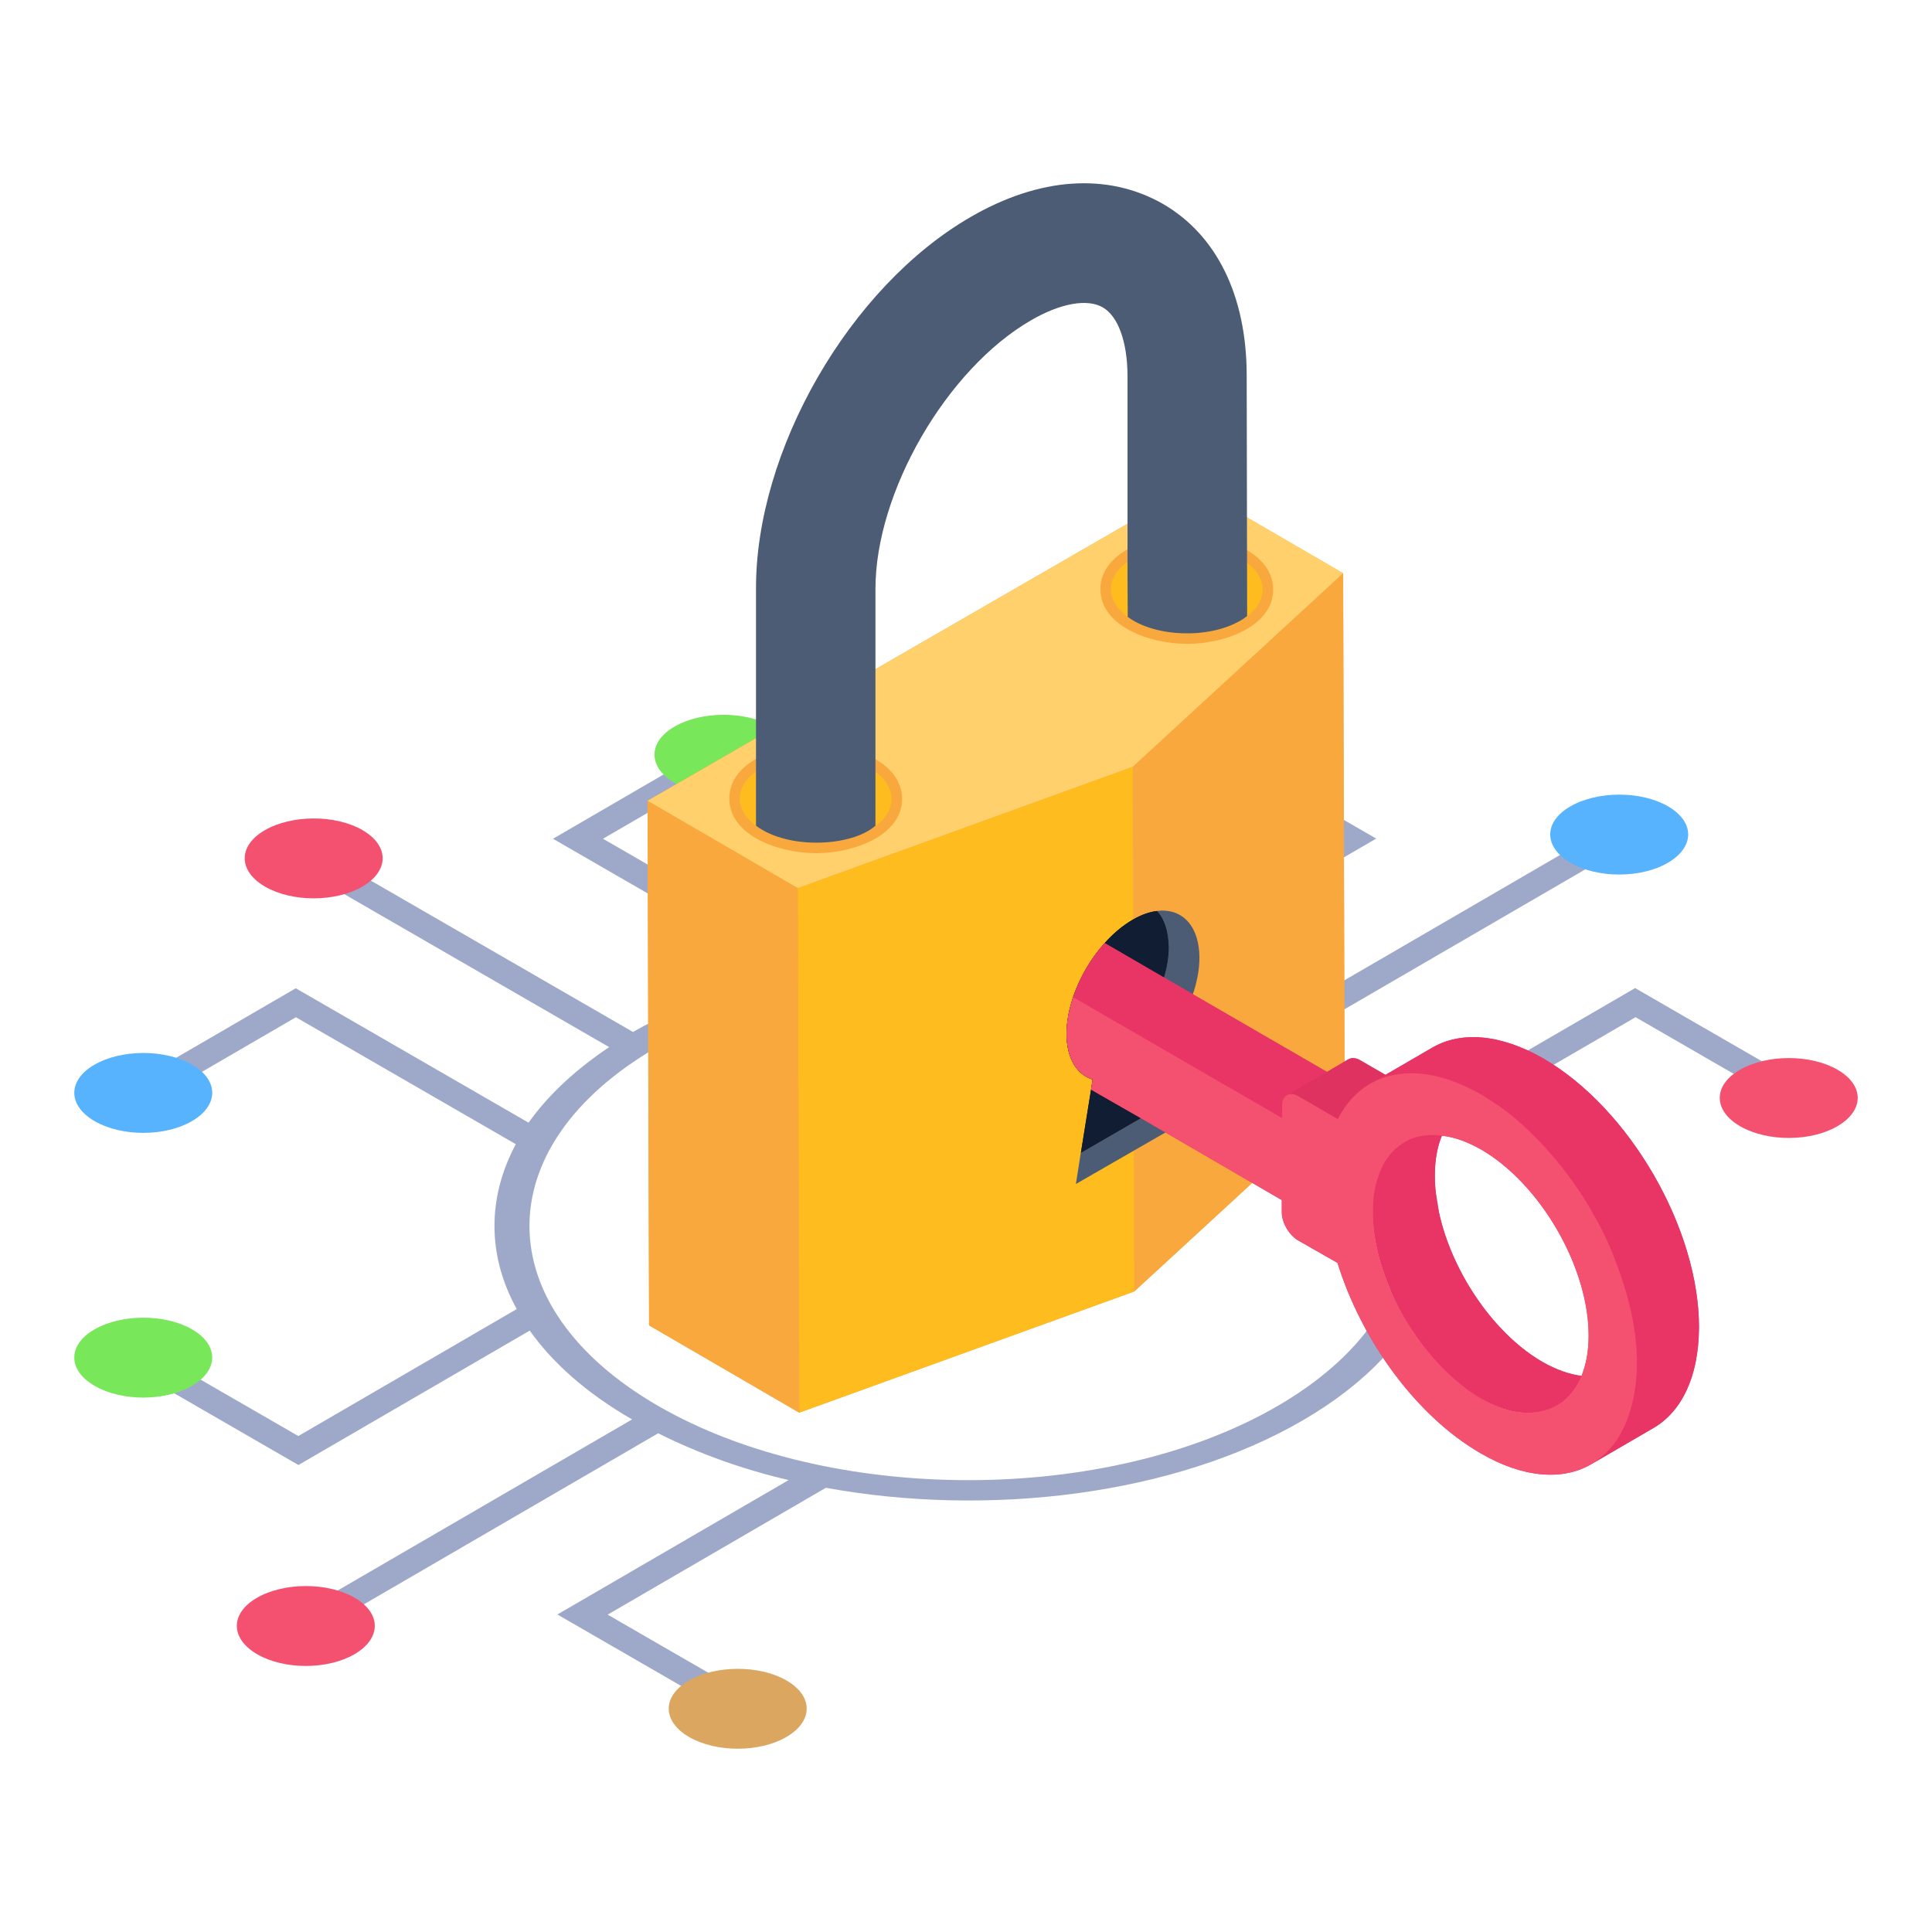
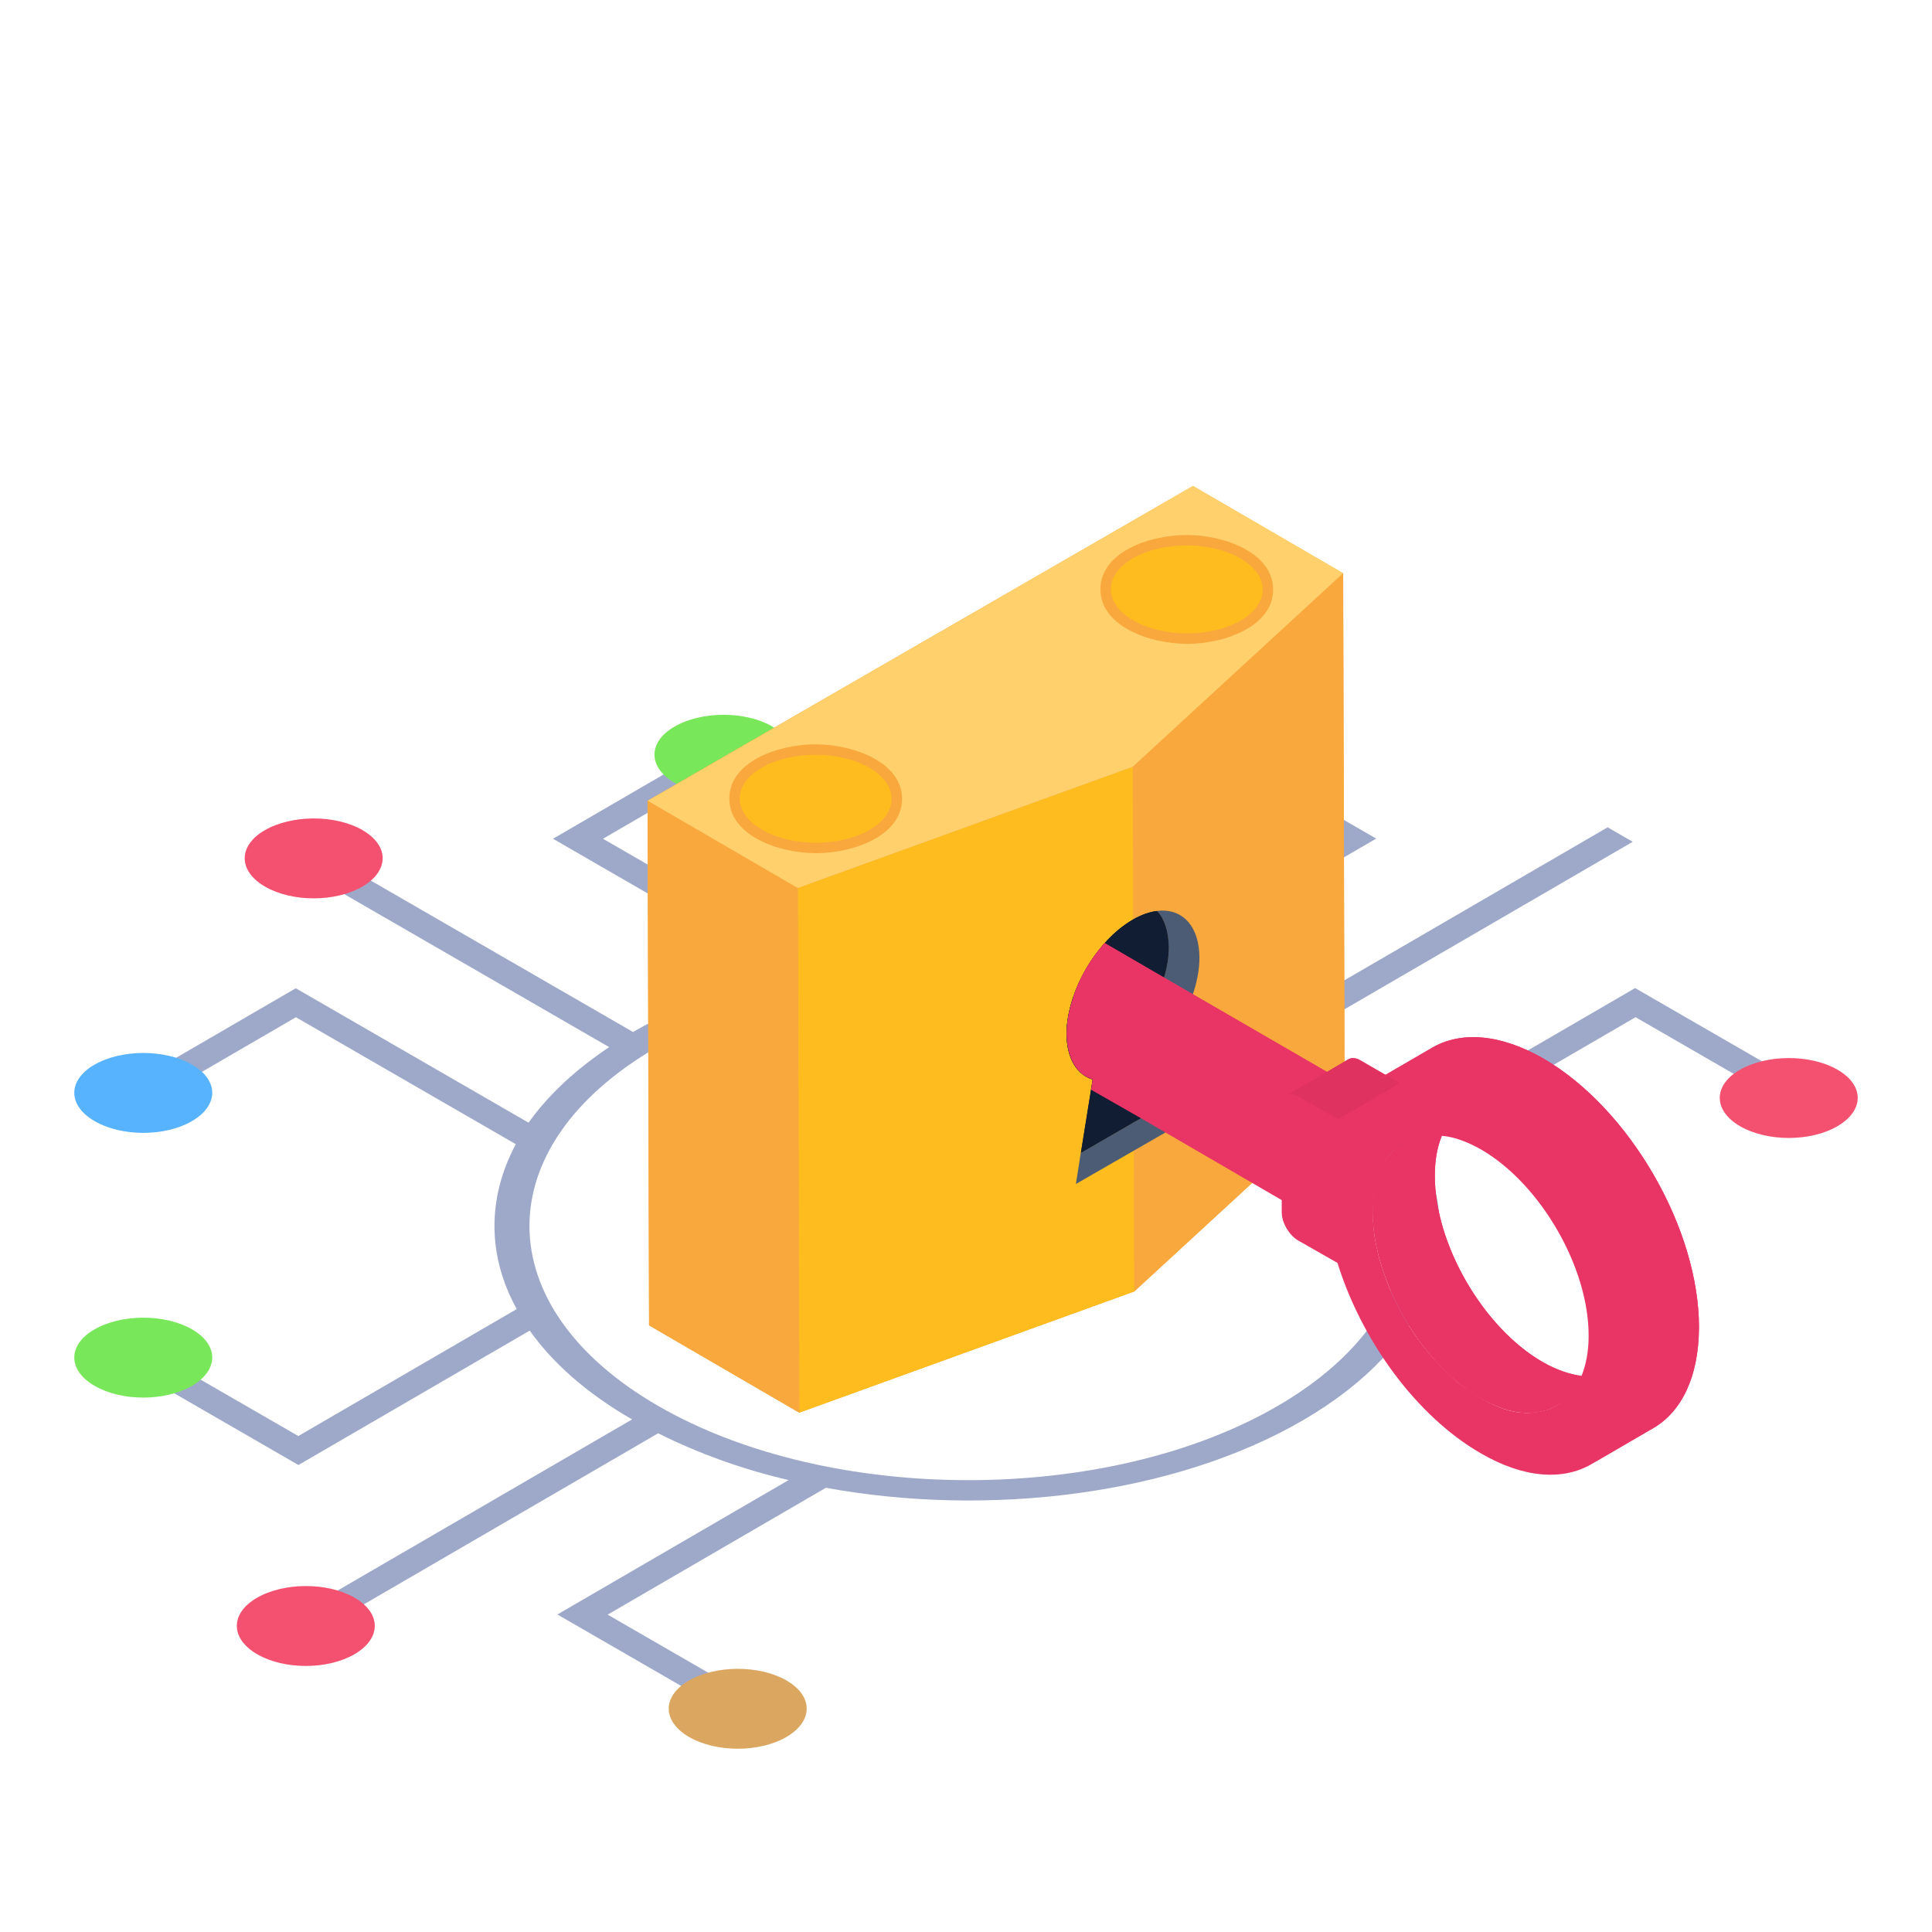
<svg xmlns="http://www.w3.org/2000/svg" id="Layer_1" enable-background="new 0 0 52 52" height="512" viewBox="0 0 52 52" width="512">
  <g id="Digital_key">
    <g>
      <g>
        <g>
          <g>
            <path d="m22.227 40.045-5.872 3.413 3.715 2.145-.67.39-4.398-2.539 6.225-3.618c-1.255-.291-2.44-.722-3.512-1.259l-8.935 5.193-.675-.39 8.907-5.176c-1.222-.705-2.14-1.522-2.754-2.391l-6.225 3.618-4.397-2.539.67-.39 3.723 2.149 5.879-3.417c-.794-1.44-.796-2.994-.025-4.438l-5.918-3.417-3.698 2.149-.675-.39 4.369-2.539 6.266 3.618c.513-.726 1.245-1.415 2.169-2.034l-8.994-5.193.671-.39 8.965 5.176c1.221-.701 2.62-1.226 4.112-1.583l-6.266-3.618 4.369-2.539.675.39-3.698 2.149 5.918 3.417c2.49-.459 5.174-.455 7.669-.004l5.879-3.417-3.723-2.149.671-.39 4.397 2.539-6.225 3.618c1.255.299 2.447.726 3.526 1.267l8.928-5.189.675.39-8.9 5.172c1.208.705 2.126 1.513 2.74 2.383l6.225-3.618 4.398 2.539-.671.39-3.715-2.145-5.872 3.413c1.388 2.543.37 5.431-3.088 7.44-3.458 2.01-8.447 2.613-12.835 1.813zm-4.509-2.203c4.611 2.662 12.088 2.662 16.669-0 4.581-2.662 4.549-6.989-.061-9.651-4.603-2.658-12.074-2.662-16.655 0-4.581 2.662-4.556 6.993.047 9.651" fill="#9ea9c9" />
          </g>
        </g>
      </g>
      <g>
        <g>
          <g>
            <g>
              <path d="m20.785 19.553c.731.422.72 1.101-.006 1.522-.716.416-1.883.422-2.614 0-.731-.422-.73-1.101-.013-1.517.726-.422 1.902-.427 2.633-.006z" fill="#78e75a" />
            </g>
          </g>
        </g>
        <g>
          <g>
            <path d="m36.188 29.551-5.66 5.21-9.02 3.26-4.04-2.35-.04-14.12 14.68-8.47 4.04 2.35z" fill="#f9a83d" />
          </g>
        </g>
        <g>
          <g>
            <g>
              <path d="m30.488 20.638.04 14.121 5.664-5.211-.04-14.121z" fill="#f9a83d" />
            </g>
          </g>
          <g>
            <g>
              <path d="m21.473 23.902.04 14.121 9.015-3.264-.04-14.121z" fill="#febc1f" />
            </g>
          </g>
        </g>
        <g>
          <g>
            <path d="m17.432 21.553.04 14.121 4.041 2.348-.04-14.121z" fill="#f9a83d" />
          </g>
        </g>
        <g>
          <g>
            <path d="m17.432 21.553 4.041 2.348 9.015-3.264 5.664-5.211-4.041-2.348z" fill="#ffd06c" />
          </g>
        </g>
        <g>
          <g>
            <path d="m31.951 17.329c-1.033 0-2.332-.487-2.333-1.47-.001-.987 1.301-1.459 2.317-1.459 1.035 0 2.331.485 2.332 1.467.001.991-1.308 1.463-2.316 1.463z" fill="#f9a83d" />
          </g>
        </g>
        <g>
          <g>
            <path d="m33.383 15.028c.801.463.803 1.212.007 1.675-.793.461-2.084.461-2.886-.002-.801-.463-.808-1.212-.015-1.673.796-.463 2.092-.463 2.894-0z" fill="#febc1f" />
          </g>
        </g>
        <g>
          <g>
            <g>
              <path d="m21.963 22.963c-1.033 0-2.332-.487-2.333-1.47-.001-.987 1.301-1.459 2.317-1.459 1.035 0 2.331.485 2.332 1.467.001.991-1.308 1.463-2.316 1.463z" fill="#f9a83d" />
            </g>
          </g>
          <g>
            <g>
              <path d="m23.395 20.662c.801.463.803 1.212.007 1.675-.793.461-2.084.461-2.886-.002-.801-.463-.808-1.212-.015-1.673.796-.463 2.092-.463 2.894-0z" fill="#febc1f" />
            </g>
          </g>
        </g>
        <g>
          <g>
            <g>
              <g>
-                 <path d="m33.568 16.579c-.056.044-.112.087-.18.124-.876.51-2.322.435-3.035-.1l-.006-1.088v-5.419c-.006-.902-.255-1.586-.665-1.822-.417-.243-1.144-.112-1.934.348-2.276 1.318-4.191 4.633-4.185 7.238v6.365c-.645.565-2.348.65-3.215 0v-6.358c-.019-3.731 2.512-8.146 5.783-10.03 1.847-1.07 3.681-1.194 5.161-.354 1.455.839 2.257 2.475 2.263 4.608 0.0.103.013 6.907.012 6.489z" fill="#4c5c75" />
-               </g>
+                 </g>
            </g>
          </g>
        </g>
        <g>
          <g>
            <g>
              <path d="m31.58 27.799c.426-.617.703-1.366.703-2.023-.006-.824-.421-1.279-1.02-1.268-.04 0-.081.006-.121.012.196.213.305.542.311.968 0 .657-.271 1.406-.697 2.023l.467 2.288-.001.001.831.285z" fill="#4c5c75" />
            </g>
          </g>
          <g>
            <g>
              <path d="m31.221 29.799-2.131 1.227-.063.403-.069.438 3.095-1.781-.001-.003z" fill="#4c5c75" />
            </g>
          </g>
        </g>
        <g>
          <g>
-             <path d="m30.756 27.511c.426-.617.697-1.366.697-2.023-.006-.426-.115-.755-.311-.968-.202.023-.426.104-.651.231-.985.571-1.786 1.942-1.786 3.083.006.663.282 1.095.703 1.222l-.317 1.971 2.132-1.227z" fill="#111d33" />
+             <path d="m30.756 27.511c.426-.617.697-1.366.697-2.023-.006-.426-.115-.755-.311-.968-.202.023-.426.104-.651.231-.985.571-1.786 1.942-1.786 3.083.006.663.282 1.095.703 1.222l-.317 1.971 2.132-1.227" fill="#111d33" />
          </g>
        </g>
        <g>
          <g>
            <path d="m31.327 26.31c-.115.416-.316.833-.574 1.199l.093.467.373 1.824-.517.294-1.608.933.273-1.702.043-.273c-.424-.122-.697-.56-.704-1.221 0-.323.065-.661.18-.991.172-.531.474-1.041.847-1.458.23-.258.488-.474.761-.632.223-.129.445-.208.646-.23.194.208.309.539.316.969 0.0.266-.043.539-.129.819z" fill="#111d33" />
          </g>
        </g>
        <g>
          <g>
            <g>
              <g>
                <g>
                  <path d="m42.568 37.03v.01c-.241.547-.649.915-1.25.97-.786.113-1.502-.382-2.09-.81-.078-.104-.945-.731-1.62-2.08-.263-.482-.53-1.35-.53-1.45-.092-.336-.161-.885-.11-1.34 0-.603.359-1.253.61-1.42.039-.058.2-.156.26-.19.28-.15.6-.2.97-.15-.12.29-.19.65-.19 1.06-.01 1.85 1.3 4.1 2.9 5.03.38.21.73.33 1.05.37z" fill="#e93565" />
                </g>
              </g>
            </g>
            <g>
              <g>
                <g>
                  <path d="m41.538 28.491c-1.17-.67-2.22-.74-2.99-.29l-1.26.73-.68-.39c-.11-.07-.22-.07-.3-.04l-.59.35-4.39-2.54-1.6-.93c-.37.42-.67.93-.84 1.46-.12.33-.18.67-.18.99.01.66.28 1.1.7 1.22l-.04.28 1.33.76 3.8 2.21v.33c0 .28.2.61.43.75l1.07.61c.65 2.09 2.12 4.12 3.85 5.12 1.16.68 2.22.74 2.98.3.02-.01.02-.02.04-.02.01-.01.01-.01.01-.01l1.63-.95c.75-.44 1.21-1.36 1.22-2.69.01-2.67-1.87-5.91-4.19-7.25zm1.03 8.54v.01c-.241.547-.649.915-1.25.97-.785.112-1.486-.37-2.09-.81-.078-.104-.945-.731-1.62-2.08-.263-.482-.53-1.35-.53-1.45-.092-.336-.161-.885-.11-1.34 0-.447.269-1.192.61-1.42.039-.058.2-.156.26-.19.28-.15.6-.2.97-.15h.01c.33.03.68.16 1.05.37 1.6.93 2.9 3.18 2.89 5.02 0 .42-.07.77-.19 1.07z" fill="#e93565" />
                </g>
              </g>
            </g>
          </g>
          <g enable-background="new">
            <g>
              <g>
                <g>
                  <path d="m36.181 29.118-.948.553-.725.416v.007l-3.662-2.118-1.96-1.135c.172-.531.474-1.041.847-1.458l1.594.926 4.387 2.542z" fill="#e93565" />
                </g>
              </g>
            </g>
            <g>
              <g>
                <g>
                  <path d="m37.679 29.153-1.667.972-1.066-.616c-.126-.071-.229-.071-.308-.032l1.667-.972c.079-.039.19-.039.308.032z" fill="#df3260" />
                </g>
              </g>
            </g>
            <g>
              <g>
                <g>
                  <path d="m43.58 36.854-1.667.972c-.529.308-1.264.269-2.07-.197-2.496-1.451-3.905-5.79-2.046-6.888l1.675-.964c-.529.3-.853.948-.853 1.856-.008 1.848 1.295 4.1 2.899 5.024.806.466 1.532.506 2.062.197z" fill="#e93565" />
                </g>
              </g>
            </g>
            <g>
              <g>
                <g>
                  <path d="m45.728 35.741c-.008 1.327-.474 2.251-1.224 2.694l-1.675.972c.758-.442 1.224-1.374 1.224-2.702.013-4.273-4.536-9.074-7.172-7.536l1.667-.972c.766-.442 1.825-.379 2.994.292 2.314 1.343 4.194 4.581 4.187 7.251z" fill="#e93565" />
                </g>
              </g>
            </g>
            <g>
              <g>
                <g>
-                   <path d="m43.34 33.591v-.007c-.144-.338-.316-.675-.51-.998v-.007c-.755-1.296-1.734-2.294-2.528-2.844h-.007c-.144-.093-.28-.187-.424-.273-.686-.386-1.436-.656-2.212-.553-.1.014-.201.036-.302.057-.165.05-.33.115-.474.201-.366.208-.661.531-.876.955l-.775-.452-.287-.165c-.108-.065-.215-.072-.294-.036 0 0-.007 0-.007.007-.086.043-.136.136-.136.28v.337l-3.662-2.118-1.96-1.135c-.115.33-.18.668-.18.991.007.661.28 1.099.704 1.221l-.043.273 1.336.768 3.799 2.204v.33c0 .28.194.61.431.747l1.07.618c.646 2.09 2.118 4.122 3.842 5.12 1.163.675 2.226.74 2.987.294.014-.007.022-.014.036-.022.007-.007.007-.007.007-.007.057-.036.115-.072.165-.122.036-.022.072-.05.1-.079l.007-.007c.057-.043.108-.093.158-.151.348-.348.559-.91.661-1.393.276-1.383-.11-2.8-.625-4.036zm-1.544 4.294c-1.565.67-3.408-1.208-4.186-2.765-.428-.856-.726-1.828-.646-2.786 0-.323.172-.908.388-1.178.095-.136.224-.279.488-.438.28-.151.61-.201.977-.151.33.036.682.165 1.048.373 1.601.926 2.901 3.181 2.894 5.019 0 .416-.072.783-.194 1.077-.184.441-.491.728-.768.847z" fill="#f45170" />
-                 </g>
+                   </g>
              </g>
            </g>
          </g>
        </g>
      </g>
      <g>
        <g>
          <g>
            <path d="m9.756 22.343c.731.422.72 1.101-.006 1.522-.716.416-1.883.422-2.614 0-.731-.422-.73-1.101-.013-1.517.726-.422 1.902-.427 2.633-.006z" fill="#f45170" />
          </g>
        </g>
      </g>
      <g>
        <g>
          <g>
            <path d="m5.169 28.655c.731.422.72 1.101-.006 1.522-.716.416-1.883.422-2.614 0-.731-.422-.73-1.101-.013-1.517.726-.422 1.902-.427 2.633-.006z" fill="#57b3fe" />
          </g>
        </g>
      </g>
      <g>
        <g>
          <g>
            <path d="m5.169 35.78c.731.422.72 1.101-.006 1.522-.716.416-1.883.422-2.614 0-.731-.422-.73-1.101-.013-1.517.726-.422 1.902-.427 2.633-.006z" fill="#78e75a" />
          </g>
        </g>
      </g>
      <g>
        <g>
          <g>
            <path d="m21.169 45.231c.731.422.72 1.101-.006 1.522-.716.416-1.883.422-2.614 0-.731-.422-.73-1.101-.013-1.517.726-.422 1.902-.427 2.633-.006z" fill="#dba660" />
          </g>
        </g>
      </g>
      <g>
        <g>
          <g>
            <path d="m9.544 43.003c.731.422.72 1.101-.006 1.522-.716.416-1.883.422-2.614 0s-.73-1.101-.013-1.517c.726-.422 1.902-.427 2.633-.006z" fill="#f45170" />
          </g>
        </g>
      </g>
      <g>
        <g>
          <g>
            <path d="m49.457 28.792c.731.422.72 1.101-.006 1.522-.716.416-1.883.422-2.614 0-.731-.422-.73-1.101-.013-1.517.726-.422 1.902-.427 2.633-.006z" fill="#f45170" />
          </g>
        </g>
      </g>
      <g>
        <g>
          <g>
-             <path d="m44.894 21.702c.731.422.72 1.101-.006 1.522-.716.416-1.883.422-2.614 0-.731-.422-.73-1.101-.013-1.517.726-.422 1.902-.427 2.633-.006z" fill="#57b3fe" />
-           </g>
+             </g>
        </g>
      </g>
    </g>
  </g>
</svg>